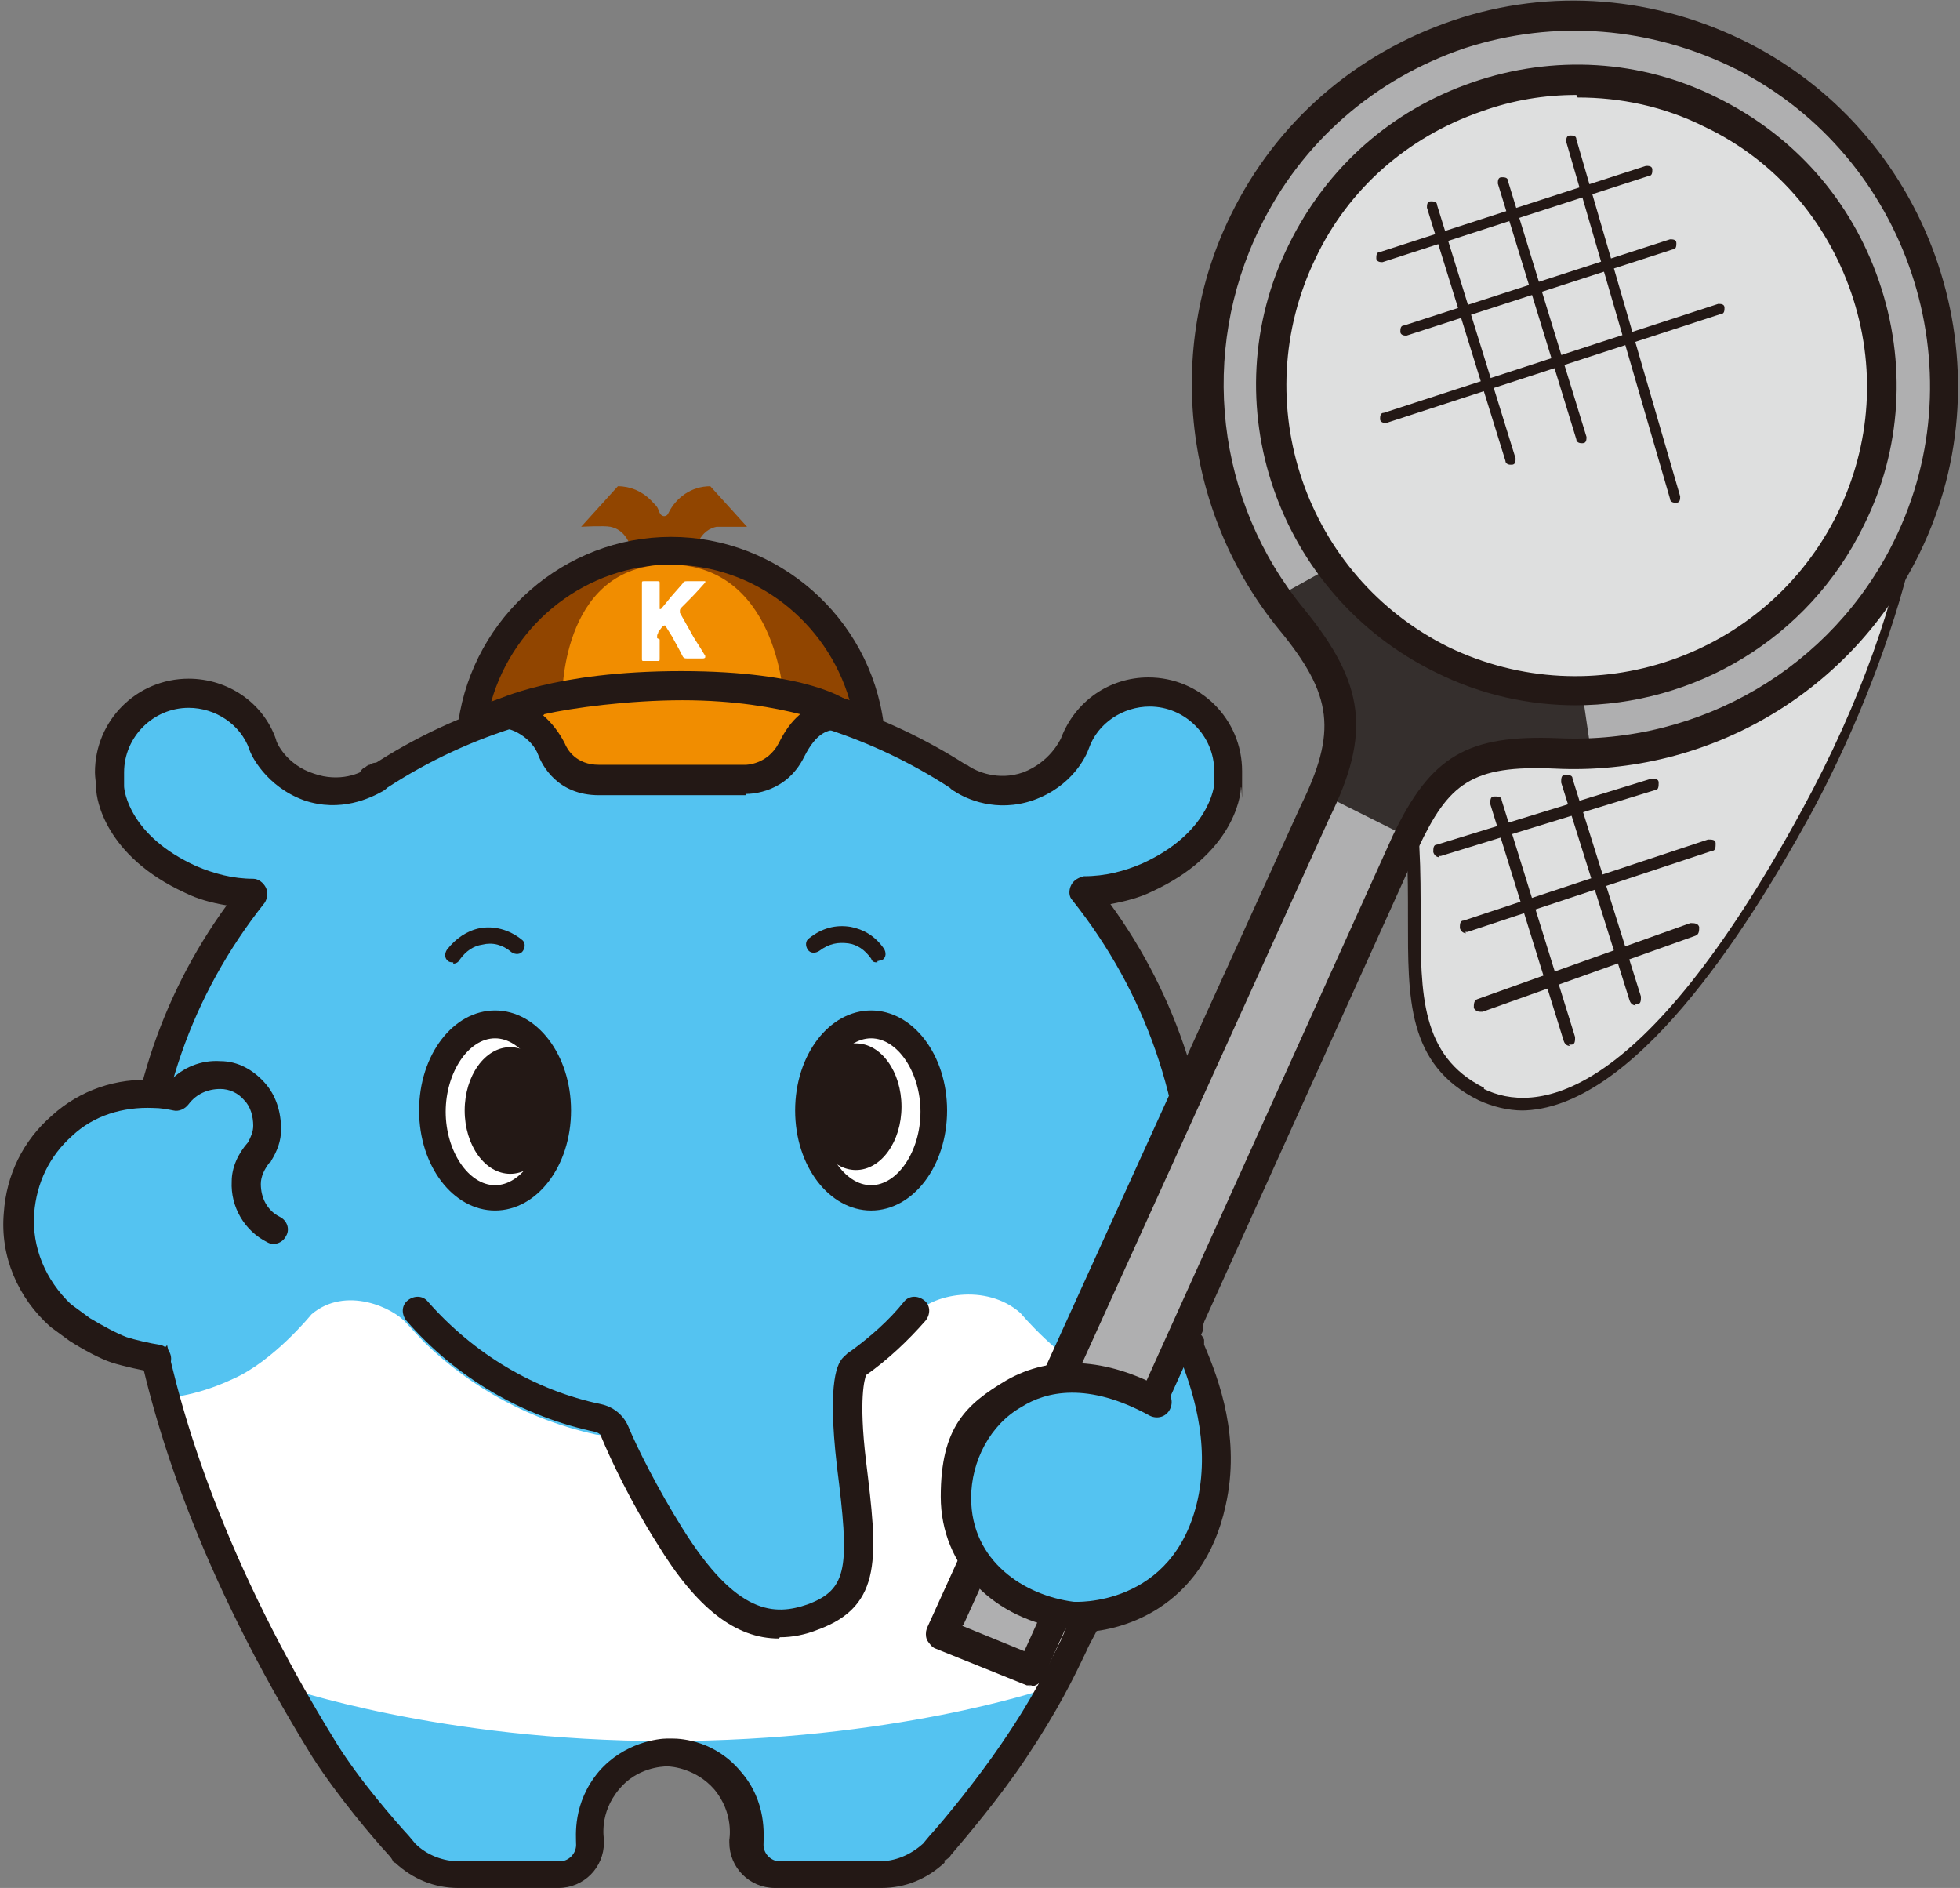
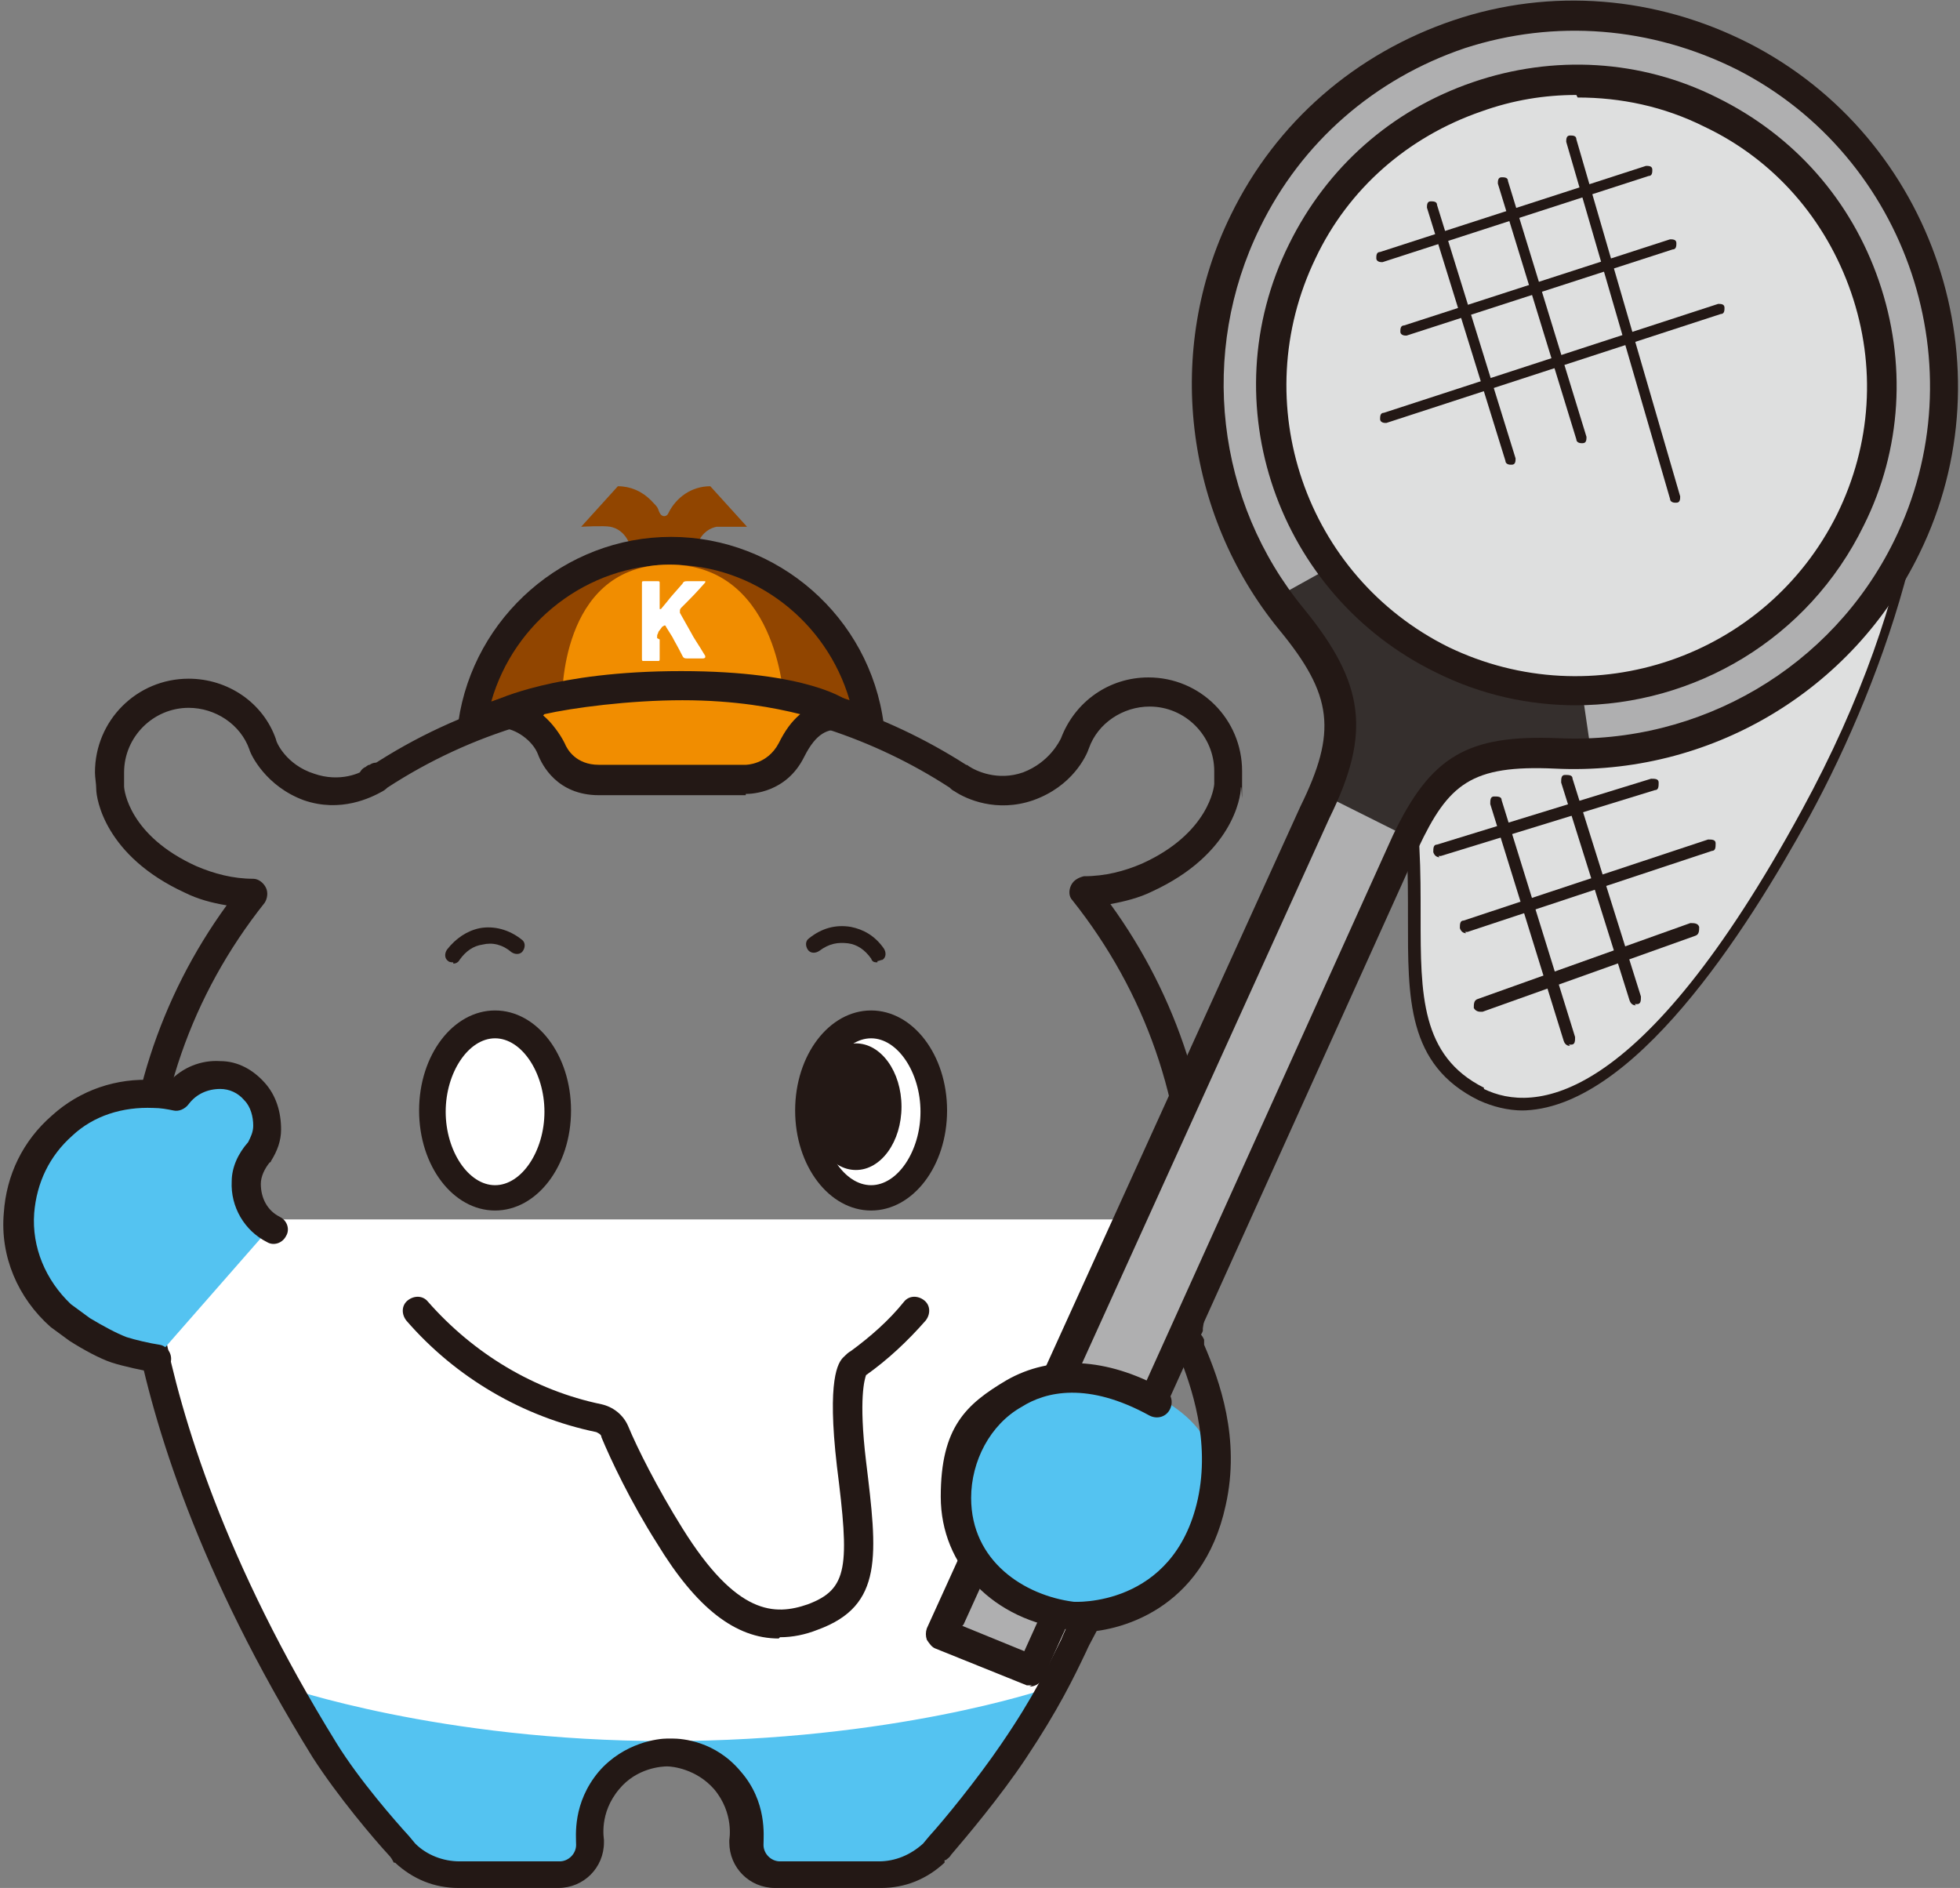
<svg xmlns="http://www.w3.org/2000/svg" id="_レイヤー_1" data-name="レイヤー_1" version="1.1" viewBox="0 0 154.8 149.1">
  <rect x="0" y="0" width="154.8" height="149.1" fill="#808080" stroke="none" />
  <defs>
    <style>
      .st0 {
        opacity: .5;
      }

      .st1, .st2 {
        fill: #fff;
      }

      .st3 {
        fill: #914500;
      }

      .st3, .st2, .st4, .st5, .st6 {
        fill-rule: evenodd;
      }

      .st7 {
        fill: #dedfdf;
      }

      .st8 {
        fill: #afafb0;
      }

      .st4 {
        fill: #6bb2cf;
      }

      .st9 {
        fill: #231815;
      }

      .st10, .st5 {
        fill: #54c3f1;
      }

      .st11 {
        fill: #352f2d;
      }

      .st6 {
        fill: #f18d00;
      }
    </style>
  </defs>
  <g>
    <g>
      <path class="st2" d="M94.3,96.4c0,1.4,0,2.8-.2,4.2,0,0,0,0,0,0-.1,1.1-.6,4.2-.6,4.2-2.5,12.7-8.7,24.2-8.7,24.2-1.5,2.9-3.2,5.9-5.1,9.1-1.8,3-4.6,6.1-5.8,7.5h0c-.3.3-.5.5-.5.6,0,0,0,0,0,0h0s0,0,0,0c-1.1,1-2.6,1.7-4.3,1.7h-7.9c-1.4,0-2.5-1.1-2.5-2.5,0,0,.5-2.6-1.5-4.9-1.7-2-4-2.2-4.6-2.2,0,0-.1,0-.1,0,0,0,0,0-.1,0-.6,0-2.9.2-4.6,2.2-2,2.3-1.5,4.9-1.5,4.9,0,1.4-1.1,2.5-2.5,2.5s0,0-.1,0h0s-7.8,0-7.8,0c-1.7,0-3.1-.6-4.3-1.7,0,0,0,0,0,0h0s0,0,0,0c0,0-.3-.3-.5-.6,0,0,0,0,0,0-1.2-1.3-4-4.5-5.8-7.5-8.9-14.5-12.5-26-13.8-33.3,0,0,0-.1,0-.2-.3-1.6-.5-2.9-.6-4.1,0,0,0,0,0,0-.1-1.4-.2-2.8-.2-4.2h83.8Z" />
-       <path class="st10" d="M86.8,108.8c-3.2-1.5-6.2-5.1-6.2-5.1-2.7-2.4-7.1-1.5-8.4.2-1.4,1.8-5.2,4.4-5.2,4.4,0,0,.7,6.2.9,11.2s1.2,6.7-2.8,8.5c-4,1.8-7.2-.5-7.2-.5-6.4-5.4-8.3-12-9.1-13.7,0-.2-1.4-.5-1.7-.5-5.1-1.1-9.8-3.6-13.6-7.3-.2-.2-1.3-1.4-1.4-1.5-1-1.2-4.8-3-7.5-.7,0,0-3,3.7-6.2,5.1-3.2,1.5-5.5,1.5-5.5,1.5,0,0-2.7-8.4-2.3-13.9,0-3.1.3-6.1,1-9,1.4-6.4,4.2-12.2,8.1-17.1-1.6,0-3.3-.4-5-1.1-5.9-2.7-6.3-6.9-6.4-7.3h0c0-.4-.1-.8-.1-1.2,0-3.5,2.8-6.3,6.3-6.3,2.7,0,5,1.7,5.9,4.1,0,0,0,0,0,0,.1.3,1.1,2.5,3.7,3.4,2.4.9,4.5,0,5.3-.6.2-.1.3-.2.3-.2,0,0,0,0,0,0,0,0,5.6-3.2,10.8-4.9,5.2-1.8,12.1-1.8,12.1-1.8,0,0,6.8,0,12.1,1.8,5.2,1.8,10.8,4.9,10.8,4.9,0,0,0,0,0,0,0,0,.2.1.3.2.8.5,2.8,1.4,5.3.6,2.6-.9,3.6-3.1,3.7-3.4,0,0,0,0,0,0,.9-2.4,3.2-4.1,5.9-4.1,3.5,0,6.3,2.8,6.3,6.3s0,.8-.1,1.1h0c0,.4-.4,4.6-6.4,7.3-1.6.8-3.4,1.1-5,1.1,3.9,4.9,6.8,10.8,8.1,17.1.6,2.9,1,5.9,1,9,.2,2.8-.4,6.2-1,9,0,0,1,2.3,1.4,3.7s.8,4.6.8,4.6l-9-5Z" />
      <path class="st5" d="M82.4,133.5c-.8,1.5-1.8,3.1-2.7,4.6-1.8,3-4.6,6.1-5.8,7.5h0c-.3.3-.5.5-.5.6,0,0,0,0,0,0h0s0,0,0,0c-1.1,1-2.6,1.7-4.3,1.7h-7.9c-1.4,0-2.5-1.1-2.5-2.5,0,0,.5-2.6-1.5-4.9-1.7-2-4-2.2-4.6-2.2,0,0-.1,0-.1,0,0,0,0,0-.1,0-.6,0-2.9.2-4.6,2.2-2,2.3-1.5,4.9-1.5,4.9,0,1.4-1.1,2.5-2.5,2.5s0,0-.1,0h0s-7.8,0-7.8,0c-1.7,0-3.1-.6-4.3-1.7,0,0,0,0,0,0h0s0,0,0,0c0,0-.3-.3-.5-.6,0,0,0,0,0,0-1.2-1.3-4-4.5-5.8-7.5-1-1.7-2-3.3-2.9-4.9,0,0,12.3,4.3,30.2,4.3s29.9-4.1,29.9-4.1Z" />
      <g class="st0">
        <path class="st4" d="M75.8,61.5s0,0,0,0c-.1,0-.2-.2-.3-.2,0,0,0,0,0,0" />
      </g>
      <path class="st9" d="M29.3,62.5c-.3,0-.7-.2-.8-.5-.3-.5-.2-1.1.3-1.4.1,0,.2-.2.4-.2.4-.3,1-.2,1.4.3.3.4.2,1-.2,1.4,0,0-.2.2-.4.3-.2,0-.3.1-.5.1Z" />
      <path class="st9" d="M69.1,149.1h-7.8s0,0-.1,0c-2,0-3.6-1.6-3.6-3.6s0-.1,0-.2c0,0,.4-2.1-1.2-4-1.4-1.6-3.3-1.8-3.7-1.8h0s0,0,0,0c-.4,0-2.4.1-3.8,1.8-1.6,1.9-1.2,3.9-1.2,4,0,0,0,.1,0,.2,0,2-1.6,3.6-3.6,3.6h-7.9c-1.9,0-3.6-.7-5-2,0,0,0,0,0,0h0s0,0,0,0h-.1c-.1-.2-.2-.4-.4-.6-1.2-1.3-4-4.6-6-7.7-9.1-14.7-12.6-26.4-14-33.6v-.2c-.3-1.4-.5-2.8-.7-4.1,0,0,0,0,0,0-.1-1.4-.2-2.8-.2-4.3,0-9.1,2.8-17.8,8.1-25.1-1.2-.2-2.3-.5-3.3-1-6.3-2.9-7-7.4-7-8.2,0-.4-.1-.9-.1-1.3,0-4.1,3.3-7.4,7.4-7.4h0c3.1,0,5.9,1.9,6.9,4.8,0,.2.8,2,3,2.7,2,.7,3.7,0,4.3-.5.1,0,.2-.1.2-.1,0,0,0,0,0,0,7-4.6,15.1-7,23.5-7s.6,0,.9,0c.4,0,.8,0,1.2,0,7.6.4,15,2.8,21.4,6.9,0,0,0,0,0,0,0,0,.1,0,.2.1,0,0,0,0,0,0h0c.6.4,2.3,1.2,4.3.5,2.1-.8,2.9-2.5,3-2.7,1.1-2.9,3.8-4.8,6.9-4.8h0c4.1,0,7.4,3.3,7.4,7.4s0,.9-.1,1.3c0,.8-.7,5.3-7,8.2-1,.5-2.2.8-3.3,1,5.3,7.3,8.1,16,8.1,25.1s0,2.9-.2,4.3c0,0,0,0,0,0-.1,1.3-.4,2.7-.6,4.1v.2c-.2.6-.8,1-1.4.9-.6-.1-1-.7-.9-1.4v-.2c.3-1.4.5-2.7.6-4h0s0,0,0,0c.1-1.3.2-2.7.2-4,0-9.3-3-18-8.8-25.3-.3-.3-.3-.8-.1-1.2.2-.4.6-.6,1-.7,1.7,0,3.2-.4,4.6-1,5.3-2.4,5.7-6.1,5.7-6.3,0,0,0,0,0-.1,0-.3,0-.6,0-.9,0-2.8-2.3-5.1-5.1-5.1h0c-2.1,0-4.1,1.3-4.8,3.3-.2.6-1.3,3-4.4,4.1-2.9,1-5.3-.1-6.2-.7,0,0,0,0,0,0-.2-.1-.3-.2-.4-.3-6-3.9-13-6.2-20.3-6.6-.4,0-.8,0-1.1,0-.3,0-.6,0-.8,0-7.9,0-15.6,2.3-22.2,6.6,0,0-.2.2-.4.3-.9.5-3.3,1.7-6.2.7-3-1.1-4.2-3.6-4.3-4,0,0,0,0,0,0-.7-2-2.7-3.3-4.8-3.3h0c-2.8,0-5.1,2.3-5.1,5.1s0,.6,0,.9c0,0,0,.1,0,.2,0,.3.4,3.9,5.7,6.3,1.4.6,2.9,1,4.5,1,.4,0,.8.3,1,.7.2.4.1.9-.1,1.2-5.8,7.3-8.8,16-8.8,25.3s0,2.7.2,4c0,0,0,0,0,0h0c.1,1.3.3,2.6.6,4v.2c1.4,7.1,4.8,18.5,13.7,32.9,1.8,2.9,4.6,6.1,5.7,7.3l.5.6h0c.9.9,2.2,1.4,3.5,1.4h7.7c0,0,.1,0,.2,0,.7,0,1.3-.6,1.3-1.3,0-.7-.3-3.3,1.8-5.8,2-2.3,4.7-2.6,5.4-2.6,0,0,.1,0,.2,0,0,0,0,0,.2,0,.8,0,3.4.2,5.4,2.6,2.1,2.4,1.8,5.1,1.8,5.8,0,.7.6,1.3,1.3,1.3,0,0,.2,0,.2,0h7.6c1.3,0,2.5-.5,3.5-1.4h0s.5-.6.5-.6c0,0,0,0,0,0,1.1-1.2,3.8-4.5,5.7-7.3,2.6-3.8,3.6-6,4.7-8.2.3-.7.6-1.4,1-2.1.3-.6,1-.8,1.5-.5.6.3.8,1,.5,1.5-.3.7-.7,1.3-1,2-1,2.1-2.2,4.6-4.8,8.5-2,3-4.7,6.2-5.9,7.6,0,0,0,0,0,0-.1.2-.3.3-.4.4h-.1c0,.2,0,.2,0,.2,0,0,0,0,0,0-1.4,1.3-3.1,2-5,2Z" />
      <path class="st9" d="M61.5,129.4c-3.4,0-6.5-2.4-9.6-7.5-2.1-3.3-3.7-6.7-4.4-8.4,0-.2-.2-.3-.4-.4-5.8-1.2-11.1-4.3-15-8.8-.4-.5-.4-1.2.1-1.6.5-.4,1.2-.4,1.6.1,3.6,4.1,8.4,7,13.7,8.1.9.2,1.7.8,2.1,1.7.7,1.7,2.3,4.9,4.3,8.1,4.3,6.9,7.3,6.9,9.9,6,3.2-1.2,3.3-3,2.3-10.9-.8-6.9.1-8.2.5-8.6.2-.2.4-.4.6-.5,1.5-1.1,3-2.4,4.2-3.9.4-.5,1.1-.5,1.6-.1.5.4.5,1.1.1,1.6-1.4,1.6-3,3.1-4.7,4.3,0,0,0,0,0,0-.1.3-.6,1.8,0,6.8.9,7.4,1.4,11.4-3.8,13.3-1,.4-2,.6-3,.6ZM67.8,108.9h0,0ZM67.8,108.9s0,0,0,0c0,0,0,0,0,0ZM67.8,108.9h0,0ZM67.8,108.9s0,0,0,0c0,0,0,0,0,0ZM67.8,108.9s0,0,0,0c0,0,0,0,0,0Z" />
      <g>
        <path class="st9" d="M35.8,76c-.1,0-.3,0-.4-.1-.3-.2-.3-.6-.1-.9.7-.9,1.6-1.5,2.6-1.7,1.1-.2,2.3.1,3.3.9.3.2.3.6.1.9-.2.3-.6.3-.9.1-.7-.6-1.5-.8-2.3-.6-.7.1-1.3.5-1.8,1.2-.1.2-.3.3-.5.3Z" />
        <path class="st9" d="M69.3,76c-.2,0-.4,0-.5-.3-.5-.7-1.1-1.1-1.8-1.2-.8-.1-1.5,0-2.3.6-.3.2-.7.2-.9-.1-.2-.3-.2-.7.1-.9,1-.8,2.1-1.1,3.3-.9,1,.2,1.9.7,2.6,1.7.2.3.2.7-.1.9-.1,0-.3.1-.4.1Z" />
      </g>
      <g>
        <g>
          <path class="st7" d="M117,86.4c5.6,2.8,14.4-1.4,25.7-22.2,9-16.6,10.9-31.2,8.4-39.1C144.3,3.6,125.1,1.5,114.6,5.4c-11.7,4.4-26.3,24.3-10,43.4,13.7,16,1,32.2,12.4,37.7Z" />
          <path class="st9" d="M120.3,87.7c-1.2,0-2.4-.3-3.5-.8h0c-5.7-2.8-5.6-8.1-5.6-14.4,0-6.8.1-15.2-7-23.4-8.2-9.6-8.1-18.7-6.6-24.6,2.6-10.1,10.5-17.2,16.7-19.5,5.4-2,14-2.7,22,1.2,7.1,3.5,12.4,10,15.1,18.9,3.5,11.2-2.4,28.2-8.5,39.4-5,9.1-14,23.2-22.8,23.2ZM117.2,86c3.9,1.9,12.3,1.5,25.1-22,9.6-17.6,10.5-31.9,8.4-38.7-2.7-8.6-7.8-15-14.7-18.4-7.8-3.8-16.1-3.1-21.2-1.2-6.2,2.3-13.7,9.5-16.2,18.8-1.5,5.7-1.6,14.5,6.4,23.8,7.3,8.5,7.2,17.2,7.2,24.1,0,6.1,0,11,5,13.5h0Z" />
        </g>
        <path class="st8" d="M111.1,66.4c2.7-5.6,5-7.3,11.9-7,11.3.5,22.4-5.5,27.7-16.3,7-14.3,1.2-31.6-13-38.7-14.6-7.4-32.1-1.6-39.3,13-5.2,10.6-3.4,22.8,3.6,31.4,4.6,5.6,5,8.9,1.8,15.2l-29.5,64.9,7.5,3.3,29.2-65.9Z" />
        <g>
          <circle class="st7" cx="124.5" cy="30.4" r="24.1" transform="translate(11.1 90.1) rotate(-41.5)" />
          <path class="st9" d="M124.5,54.9c-3.6,0-7.3-.8-10.7-2.5-12.1-5.9-17.2-20.6-11.3-32.8,2.9-5.9,7.9-10.3,14.1-12.4,6.2-2.1,12.8-1.7,18.7,1.2,5.9,2.9,10.3,7.9,12.4,14.1,2.1,6.2,1.7,12.8-1.2,18.7-4.2,8.7-13,13.8-22.1,13.8ZM124.5,6.7c-2.6,0-5.2.4-7.7,1.3-6,2.1-10.8,6.3-13.6,12-5.7,11.7-.8,26,10.9,31.7,11.7,5.7,26,.8,31.7-10.9,2.8-5.7,3.2-12.1,1.1-18.1s-6.3-10.8-12-13.6c-3.3-1.6-6.8-2.4-10.4-2.4Z" />
        </g>
        <g>
          <g>
            <line class="st1" x1="118.1" y1="63.4" x2="124" y2="82.1" />
            <path class="st9" d="M124,82.6c-.2,0-.4-.1-.5-.4l-5.8-18.7c0-.3,0-.6.3-.6.3,0,.6,0,.6.3l5.8,18.7c0,.3,0,.6-.3.6,0,0-.1,0-.2,0Z" />
          </g>
          <g>
            <line class="st1" x1="123.8" y1="61.6" x2="129.2" y2="78.9" />
            <path class="st9" d="M129.2,79.4c-.2,0-.4-.1-.5-.4l-5.4-17.2c0-.3,0-.6.3-.6.3,0,.6,0,.6.3l5.4,17.2c0,.3,0,.6-.3.6,0,0-.1,0-.2,0Z" />
          </g>
          <g>
-             <line class="st1" x1="133.6" y1="73.4" x2="116.9" y2="79.4" />
            <path class="st9" d="M116.9,79.9c-.2,0-.4-.1-.5-.3,0-.3,0-.6.3-.7l16.8-6c.3,0,.6,0,.7.3,0,.3,0,.6-.3.7l-16.8,6c0,0-.1,0-.2,0Z" />
          </g>
          <g>
            <line class="st1" x1="135.1" y1="66.8" x2="115.8" y2="73.1" />
            <path class="st9" d="M115.8,73.7c-.2,0-.4-.1-.5-.4,0-.3,0-.6.3-.6l19.3-6.4c.3,0,.6,0,.6.3s0,.6-.3.6l-19.3,6.4c0,0-.1,0-.2,0Z" />
          </g>
          <g>
            <line class="st1" x1="130.6" y1="61.9" x2="113.7" y2="67.1" />
            <path class="st9" d="M113.7,67.7c-.2,0-.4-.1-.5-.4,0-.3,0-.6.3-.6l16.9-5.2c.3,0,.6,0,.6.3,0,.3,0,.6-.3.6l-16.9,5.2c0,0-.1,0-.2,0Z" />
          </g>
        </g>
        <path class="st11" d="M110.7,65.7l.4-.8c2.2-4.6,4.2-6,9.9-5.7,1.6,0,3.1,0,4.6-.2l-.6-4.1c-3.8.5-7.8,0-11.6-1.9-3.7-1.8-6.6-4.7-8.5-8.1l-3.6,2c.7,1.2,1.4,2.3,2.3,3.4,3.8,4.7,4.1,7.4,1.4,12.7l5.6,2.8Z" />
        <path class="st9" d="M124.5,55.7c-3.7,0-7.5-.8-11.1-2.6-12.5-6.1-17.8-21.3-11.6-33.8,3-6.1,8.1-10.6,14.5-12.8,6.4-2.2,13.3-1.8,19.3,1.2,6.1,3,10.6,8.1,12.8,14.5,2.2,6.4,1.8,13.3-1.2,19.3-4.4,9-13.4,14.2-22.8,14.2ZM124.5,7.5c-2.5,0-5,.4-7.5,1.3-5.8,2-10.5,6.1-13.1,11.6-5.5,11.4-.8,25.1,10.5,30.7,11.4,5.5,25.1.8,30.7-10.5,2.7-5.5,3.1-11.7,1.1-17.5-2-5.8-6.1-10.5-11.6-13.1-3.2-1.6-6.6-2.3-10-2.3Z" />
        <path class="st9" d="M81.5,133.1c-.1,0-.3,0-.4,0l-7.2-2.9c-.3-.1-.5-.4-.7-.7-.1-.3-.1-.6,0-.9l29.5-64.9c2.9-5.9,2.6-8.8-1.7-14-7.5-9.2-9-22.1-3.8-32.7,3.6-7.4,9.9-12.8,17.6-15.4,7.7-2.6,16-1.9,23.3,1.8,14.7,7.5,20.7,25.6,13.5,40.3-5.3,10.9-16.6,17.6-28.8,17-6.6-.3-8.4,1.2-10.8,6.3l-29.6,65.5c-.2.4-.6.7-1.1.7ZM76,128.4l4.9,2,29.1-64.4c3-6.3,5.9-8,13.1-7.7,11.2.5,21.6-5.6,26.5-15.6,6.7-13.6,1.1-30.3-12.4-37.2-6.8-3.4-14.4-4-21.5-1.7-7.1,2.4-12.9,7.4-16.2,14.2-4.8,9.8-3.5,21.6,3.5,30.1,4.8,5.9,5.3,9.8,2,16.5l-28.9,63.7Z" />
        <g>
          <line class="st1" x1="124.1" y1="11" x2="132.3" y2="39.2" />
          <path class="st9" d="M132.3,39.7c-.2,0-.4-.1-.4-.3l-8.2-28.2c0-.2,0-.5.3-.5.2,0,.5,0,.5.3l8.2,28.2c0,.2,0,.5-.3.5,0,0,0,0-.1,0Z" />
        </g>
        <g>
          <line class="st1" x1="118.7" y1="14.3" x2="124.9" y2="34.6" />
          <path class="st9" d="M124.9,35c-.2,0-.4-.1-.4-.3l-6.2-20.2c0-.2,0-.5.3-.5.2,0,.5,0,.5.3l6.2,20.2c0,.2,0,.5-.3.5,0,0,0,0-.1,0Z" />
        </g>
        <g>
          <line class="st1" x1="113.1" y1="16.2" x2="119.3" y2="36.2" />
          <path class="st9" d="M119.3,36.7c-.2,0-.4-.1-.4-.3l-6.2-20c0-.2,0-.5.3-.5.2,0,.5,0,.5.3l6.2,20c0,.2,0,.5-.3.5,0,0,0,0-.1,0Z" />
        </g>
        <g>
          <line class="st1" x1="135.9" y1="24.3" x2="109.4" y2="32.9" />
          <path class="st9" d="M109.4,33.4c-.2,0-.4-.1-.4-.3,0-.2,0-.5.3-.5l26.4-8.6c.2,0,.5,0,.5.3,0,.2,0,.5-.3.5l-26.4,8.6s0,0-.1,0Z" />
        </g>
        <g>
          <line class="st1" x1="132.1" y1="19.3" x2="111" y2="26.1" />
          <path class="st9" d="M111,26.5c-.2,0-.4-.1-.4-.3,0-.2,0-.5.3-.5l21-6.8c.2,0,.5,0,.5.3,0,.2,0,.5-.3.5l-21,6.8s0,0-.1,0Z" />
        </g>
        <g>
-           <line class="st1" x1="130.1" y1="13.5" x2="109.1" y2="20.2" />
          <path class="st9" d="M109.1,20.7c-.2,0-.4-.1-.4-.3,0-.2,0-.5.3-.5l21-6.8c.2,0,.5,0,.5.3,0,.2,0,.5-.3.5l-21,6.8s0,0-.1,0Z" />
        </g>
      </g>
      <g>
        <path class="st10" d="M68.1,106.5s0,0,0,0c0,0,0,0,0,0ZM68.1,106.5h0,0ZM68.1,106.5h0,0ZM80.2,109.3c-1.6,1-2.8,2-3.2,2.5-1.2,1.5-2,3.4-2,5.3,0,5.4,4.3,9.7,9.7,9.7s9.4-.6,11.2-10.6c0,0,.4-3.9-5.8-6.5s-9.9-.4-9.9-.4Z" />
        <path class="st9" d="M85.3,128.7c-.3,0-.5,0-.8,0-6-.7-10.2-5-10.2-10.5s2-7.3,5.2-9.2c3.5-2,7.9-1.8,12.4.7.6.3.8,1,.5,1.6-.3.6-1,.8-1.6.5-4.9-2.7-8.2-1.9-10.1-.7-2.5,1.4-4,4.3-4,7.2,0,5,4.2,7.7,8.1,8.2,0,0,7.9.5,9.8-8.1,1-4.6-.5-8.9-1.5-11.4v-.4c-.4-.6,0-1.2.5-1.5.6-.2,1.2,0,1.5.7v.4c1.2,2.8,2.9,7.4,1.7,12.7-1.8,8.3-8.5,10-11.5,10Z" />
      </g>
    </g>
    <path class="st5" d="M4.5,103.8c-2-2-3.6-4.9-3.4-8.1.3-5.5,5.1-9.7,10.6-9.4.6,0,1.2.1,1.8.3.8-1.1,2.1-1.8,3.5-1.7,2.2.1,3.8,2,3.7,4.2s-.3,1.4-.6,1.9c-.6.6-1,1.5-1,2.4,0,1.6.8,3,2.1,3.7l-9.2,10.5s-5.5-1.8-7.5-3.8Z" />
    <path class="st9" d="M12,108.3c0,0-.1,0-.2,0-.2,0-2.1-.4-3-.7-.9-.3-2.2-1-3.3-1.7,0,0,0,0,0,0l-1.5-1.1s0,0,0,0c-2.6-2.3-4-5.6-3.7-9,.2-3,1.5-5.7,3.8-7.7,2.2-2,5.1-3,8.1-2.8.4,0,.8,0,1.2.1,1-1.1,2.5-1.7,4-1.6,1.4,0,2.6.7,3.5,1.7.9,1,1.3,2.3,1.3,3.7,0,.9-.3,1.7-.8,2.5,0,0,0,.1-.1.1-.4.5-.7,1.1-.7,1.7,0,1.1.5,2.1,1.5,2.6.6.3.8,1,.5,1.5-.3.6-1,.8-1.5.5-1.8-.9-2.9-2.8-2.8-4.8,0-1.1.5-2.2,1.3-3.1.2-.4.4-.8.4-1.3,0-.7-.2-1.5-.7-2-.5-.6-1.2-.9-1.9-.9-1,0-1.9.4-2.5,1.2-.3.4-.8.6-1.2.5-.5-.1-1-.2-1.6-.2-2.4-.1-4.7.6-6.4,2.2-1.8,1.6-2.8,3.7-3,6.1-.2,2.7.9,5.3,2.9,7.2l1.5,1.1c1,.6,2.1,1.2,2.9,1.5.6.2,1.9.5,2.6.6.6.1,1,.7.9,1.3,0,.6-.6,1-1.1,1Z" />
    <g>
      <path class="st3" d="M58.9,41.6s-1.8,0-2.3,0c-.5.1-1.1.4-1.5,1.3-.3.7-.1,1.3-.1,1.3l-2.6-.2-2.6.2s.2-.6-.1-1.3c-.4-.9-1-1.2-1.5-1.3-.5-.1-2.3,0-2.3,0l2.9-3.2c1,0,1.9.4,2.6,1.1s.5.6.7,1,.6.3.7,0c.6-1.2,1.8-2.1,3.3-2.1l2.9,3.2Z" />
      <g>
        <path class="st3" d="M53.1,54.2c-7.7,0-15.8,2.8-15.8,2.8,1.1-7.7,7.7-13.6,15.7-13.6h0c8,0,14.7,6,15.7,13.8,0,0-5.4-3-15.6-3Z" />
        <path class="st9" d="M68.7,58.4c-.2,0-.4,0-.6-.1,0,0-5.3-2.9-15-2.9s-15.3,2.8-15.4,2.8c-.4.1-.8,0-1.1-.2s-.5-.6-.4-1c1.2-8.3,8.4-14.6,16.8-14.6s15.7,6.3,16.8,14.8c0,.4-.1.9-.5,1.1-.2.1-.4.2-.6.2ZM53,44.6c-6.6,0-12.4,4.5-14.2,10.8,2.9-.9,8.7-2.3,14.3-2.3s11.5,1.3,14,2.2c-1.8-6.2-7.5-10.7-14.1-10.7Z" />
      </g>
      <path class="st6" d="M44.4,55.2s-.2-10.3,8-10.6c9-.4,9.5,10.6,9.5,10.6,0,0-2.9-1.2-8.8-1-5.9.2-8.7,1-8.7,1Z" />
      <path class="st1" d="M52.1,50.5c0,.5,0,1.4,0,1.5,0,.2,0,.2-.2.2h-1c-.2,0-.2,0-.2-.2s0-1,0-1.5v-2.9c0-.5,0-1.4,0-1.5,0-.2,0-.2.2-.2h1c.2,0,.2,0,.2.2s0,1,0,1.5v.4c0,0,0,.1,0,.1s0,0,.1,0l.5-.6c.3-.4.6-.7,1.2-1.4.1-.2.2-.2.4-.2h1.2c.1,0,.2,0,.2,0s0,0,0,.1c-.8.9-1.1,1.2-1.5,1.6l-.4.4c0,0-.1.1-.1.2s0,.1,0,.2l.9,1.6c.2.4.5.8,1.1,1.8,0,0,0,.1,0,.1,0,0,0,.1-.2.1h-1.2c-.2,0-.3,0-.4-.2-.4-.8-.6-1.1-.8-1.5l-.5-.8c0,0,0-.1-.1-.1s0,0-.2.1l-.3.4c0,.1-.1.2-.1.3v.2Z" />
      <g>
        <path class="st6" d="M39.6,56.4c1.7,0,3.4,1.3,3.9,2.8s.9,2.4,3.7,2.4,11.6,0,11.6,0c0,0,2.4,0,3.6-2.3,1.2-2.3,2.4-2.8,4-2.8,0,0-4-2.3-12.7-2.3s-14.2,2.1-14.2,2.1Z" />
        <path class="st9" d="M58.9,62.8s0,0,0,0h-11.6c-3.3,0-4.5-2.4-4.8-3.2-.4-1.1-1.8-2.1-2.9-2.1s-1-.4-1.1-.9c-.1-.5.1-1,.6-1.3.2,0,4.6-2.3,14.7-2.3s13.1,2.3,13.2,2.4c.5.3.7.8.5,1.3s-.6.9-1.1.9c-1,0-1.9.2-2.9,2.2-1.4,2.8-4.1,2.9-4.6,2.9ZM42.9,56.5c.7.6,1.3,1.4,1.7,2.2.2.5.9,1.7,2.7,1.7h11.6c0,0,1.7,0,2.6-1.7.5-1,1-1.7,1.7-2.3-2-.5-5.1-1.1-9.3-1.1s-8.7.6-10.9,1.1Z" />
      </g>
    </g>
  </g>
  <g>
    <g>
      <ellipse class="st1" cx="39.1" cy="87.8" rx="5" ry="6.8" />
      <path class="st9" d="M39.1,95.6c-3.3,0-6-3.5-6-7.9s2.7-7.9,6-7.9,6,3.5,6,7.9-2.7,7.9-6,7.9ZM39.1,82c-2.1,0-3.9,2.7-3.9,5.8s1.8,5.8,3.9,5.8,3.9-2.7,3.9-5.8-1.8-5.8-3.9-5.8Z" />
    </g>
-     <ellipse class="st9" cx="40.3" cy="87.7" rx="3.6" ry="5" />
    <g>
      <ellipse class="st1" cx="68.8" cy="87.8" rx="5" ry="6.8" />
      <path class="st9" d="M68.8,95.6c-3.3,0-6-3.5-6-7.9s2.7-7.9,6-7.9,6,3.5,6,7.9-2.7,7.9-6,7.9ZM68.8,82c-2.1,0-3.9,2.7-3.9,5.8s1.8,5.8,3.9,5.8,3.9-2.7,3.9-5.8-1.8-5.8-3.9-5.8Z" />
    </g>
    <ellipse class="st9" cx="67.6" cy="87.4" rx="3.6" ry="5" />
  </g>
</svg>